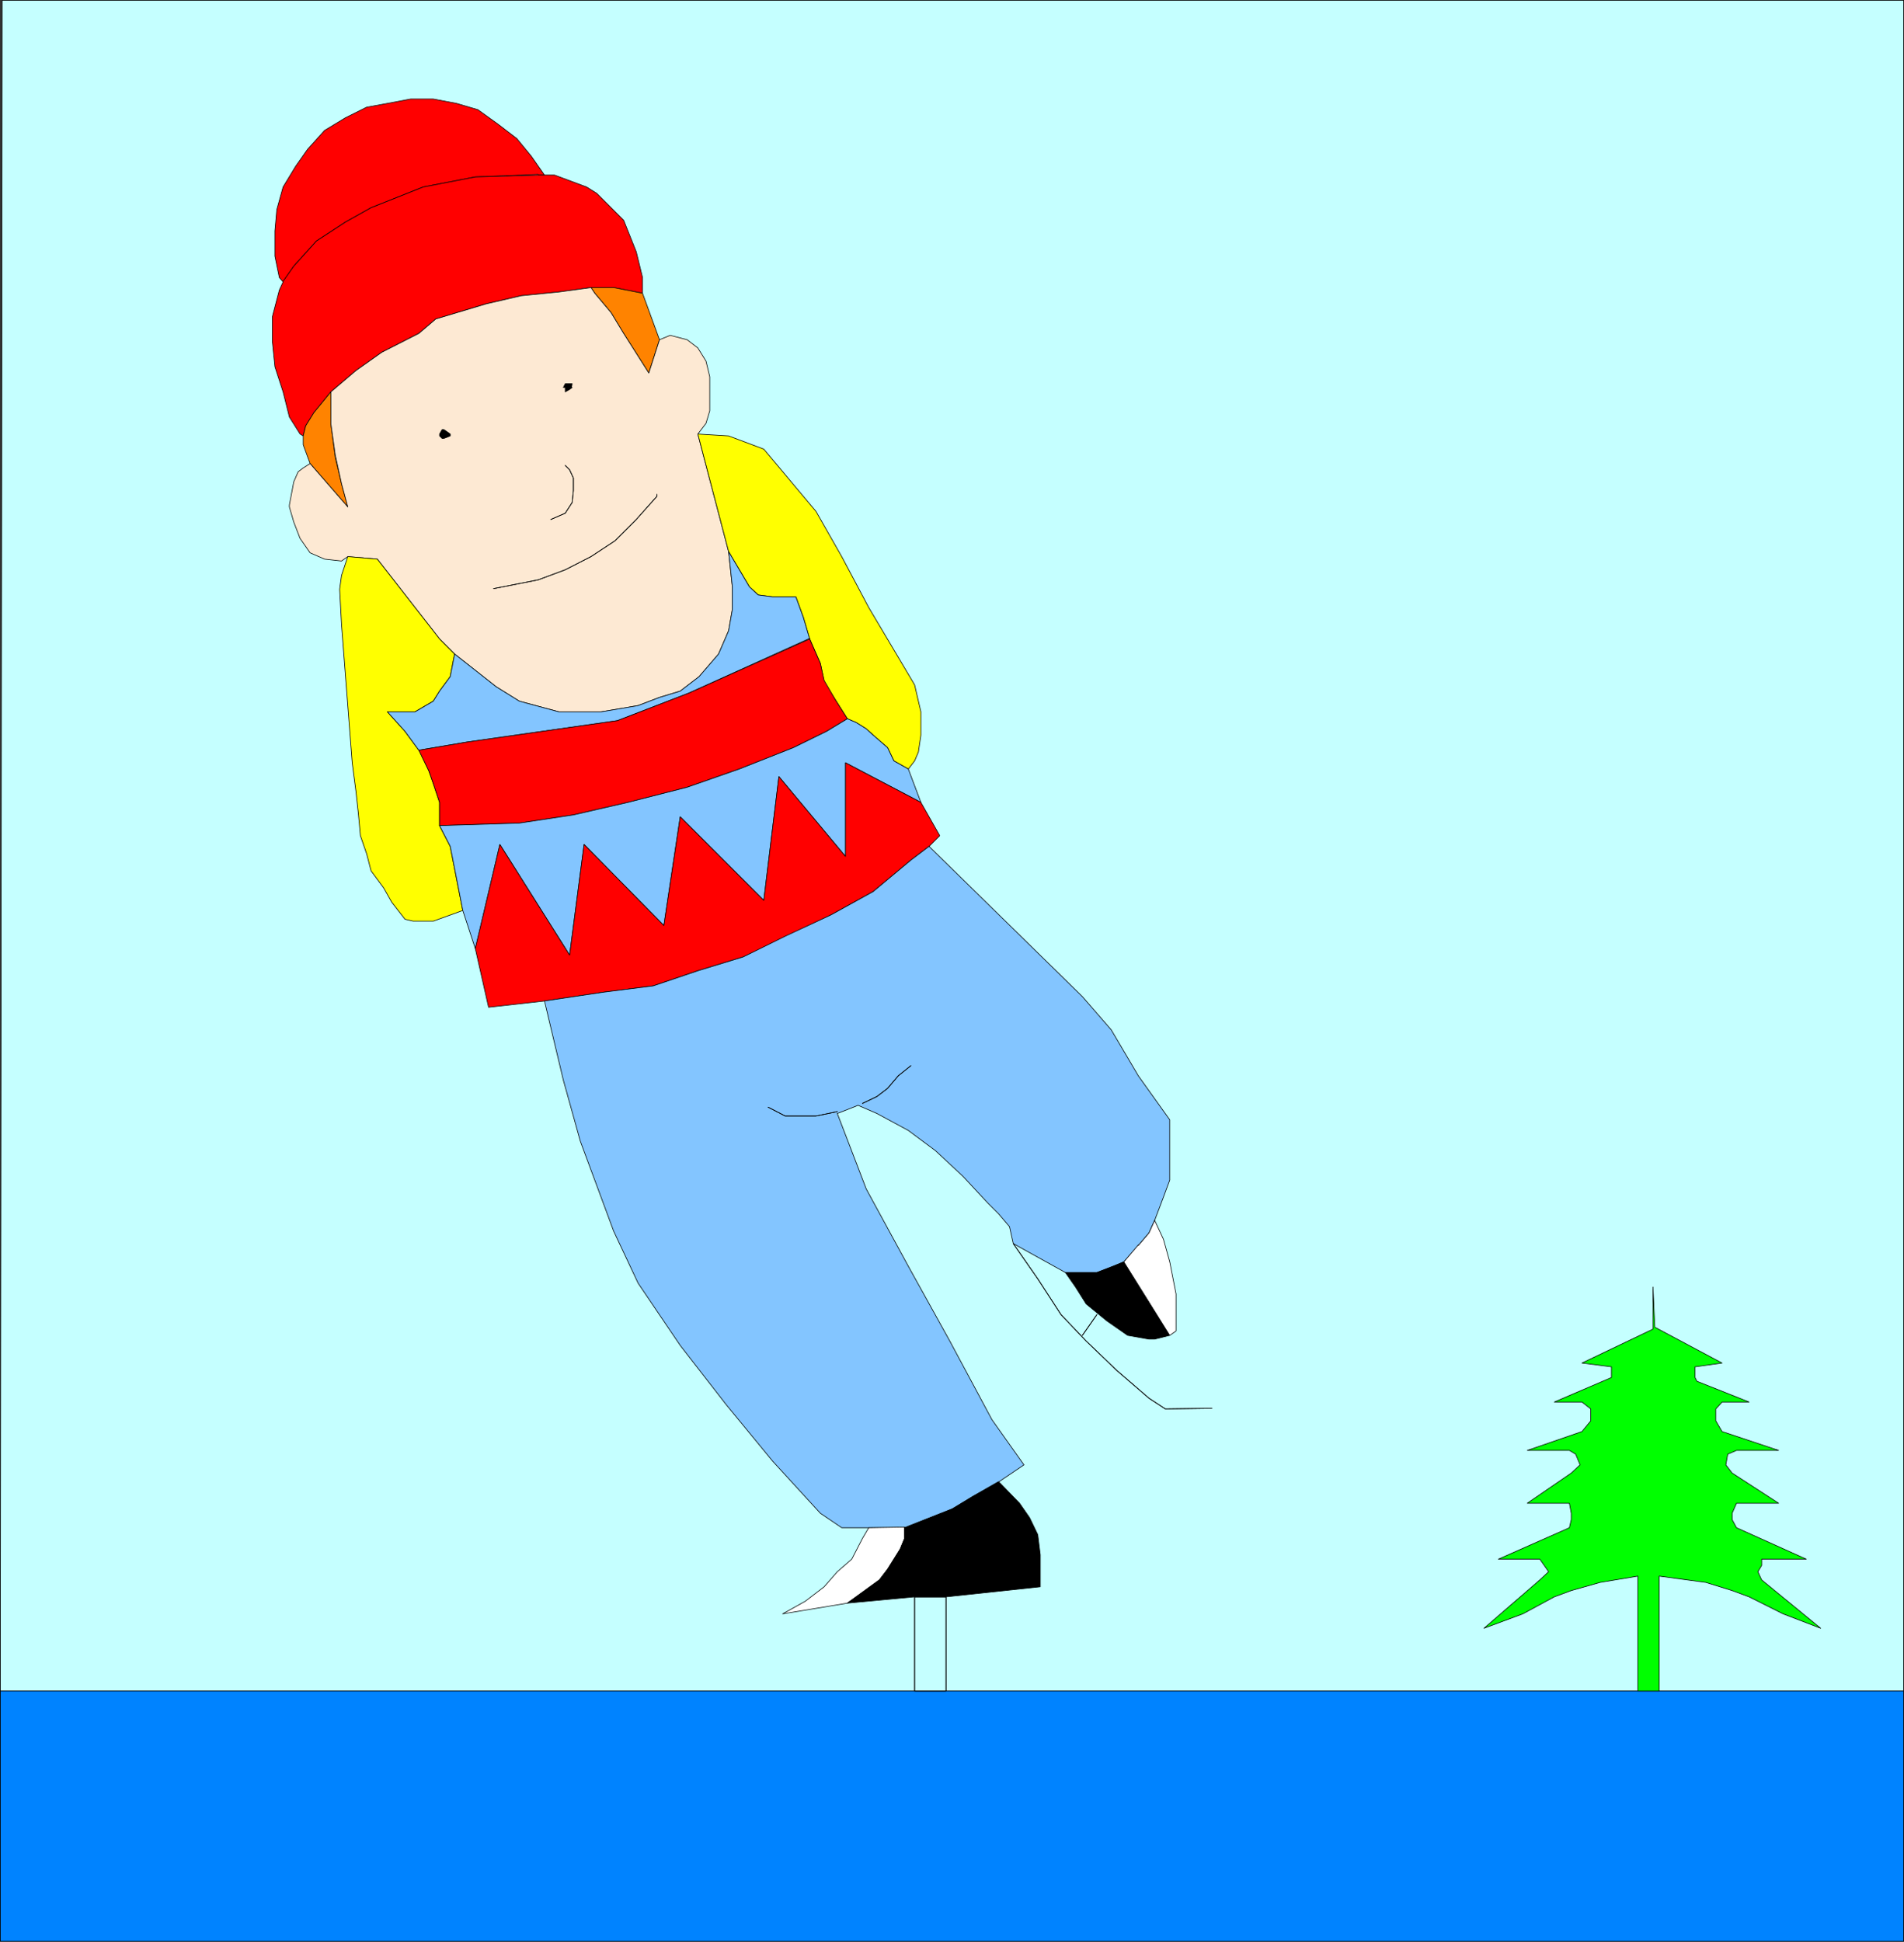
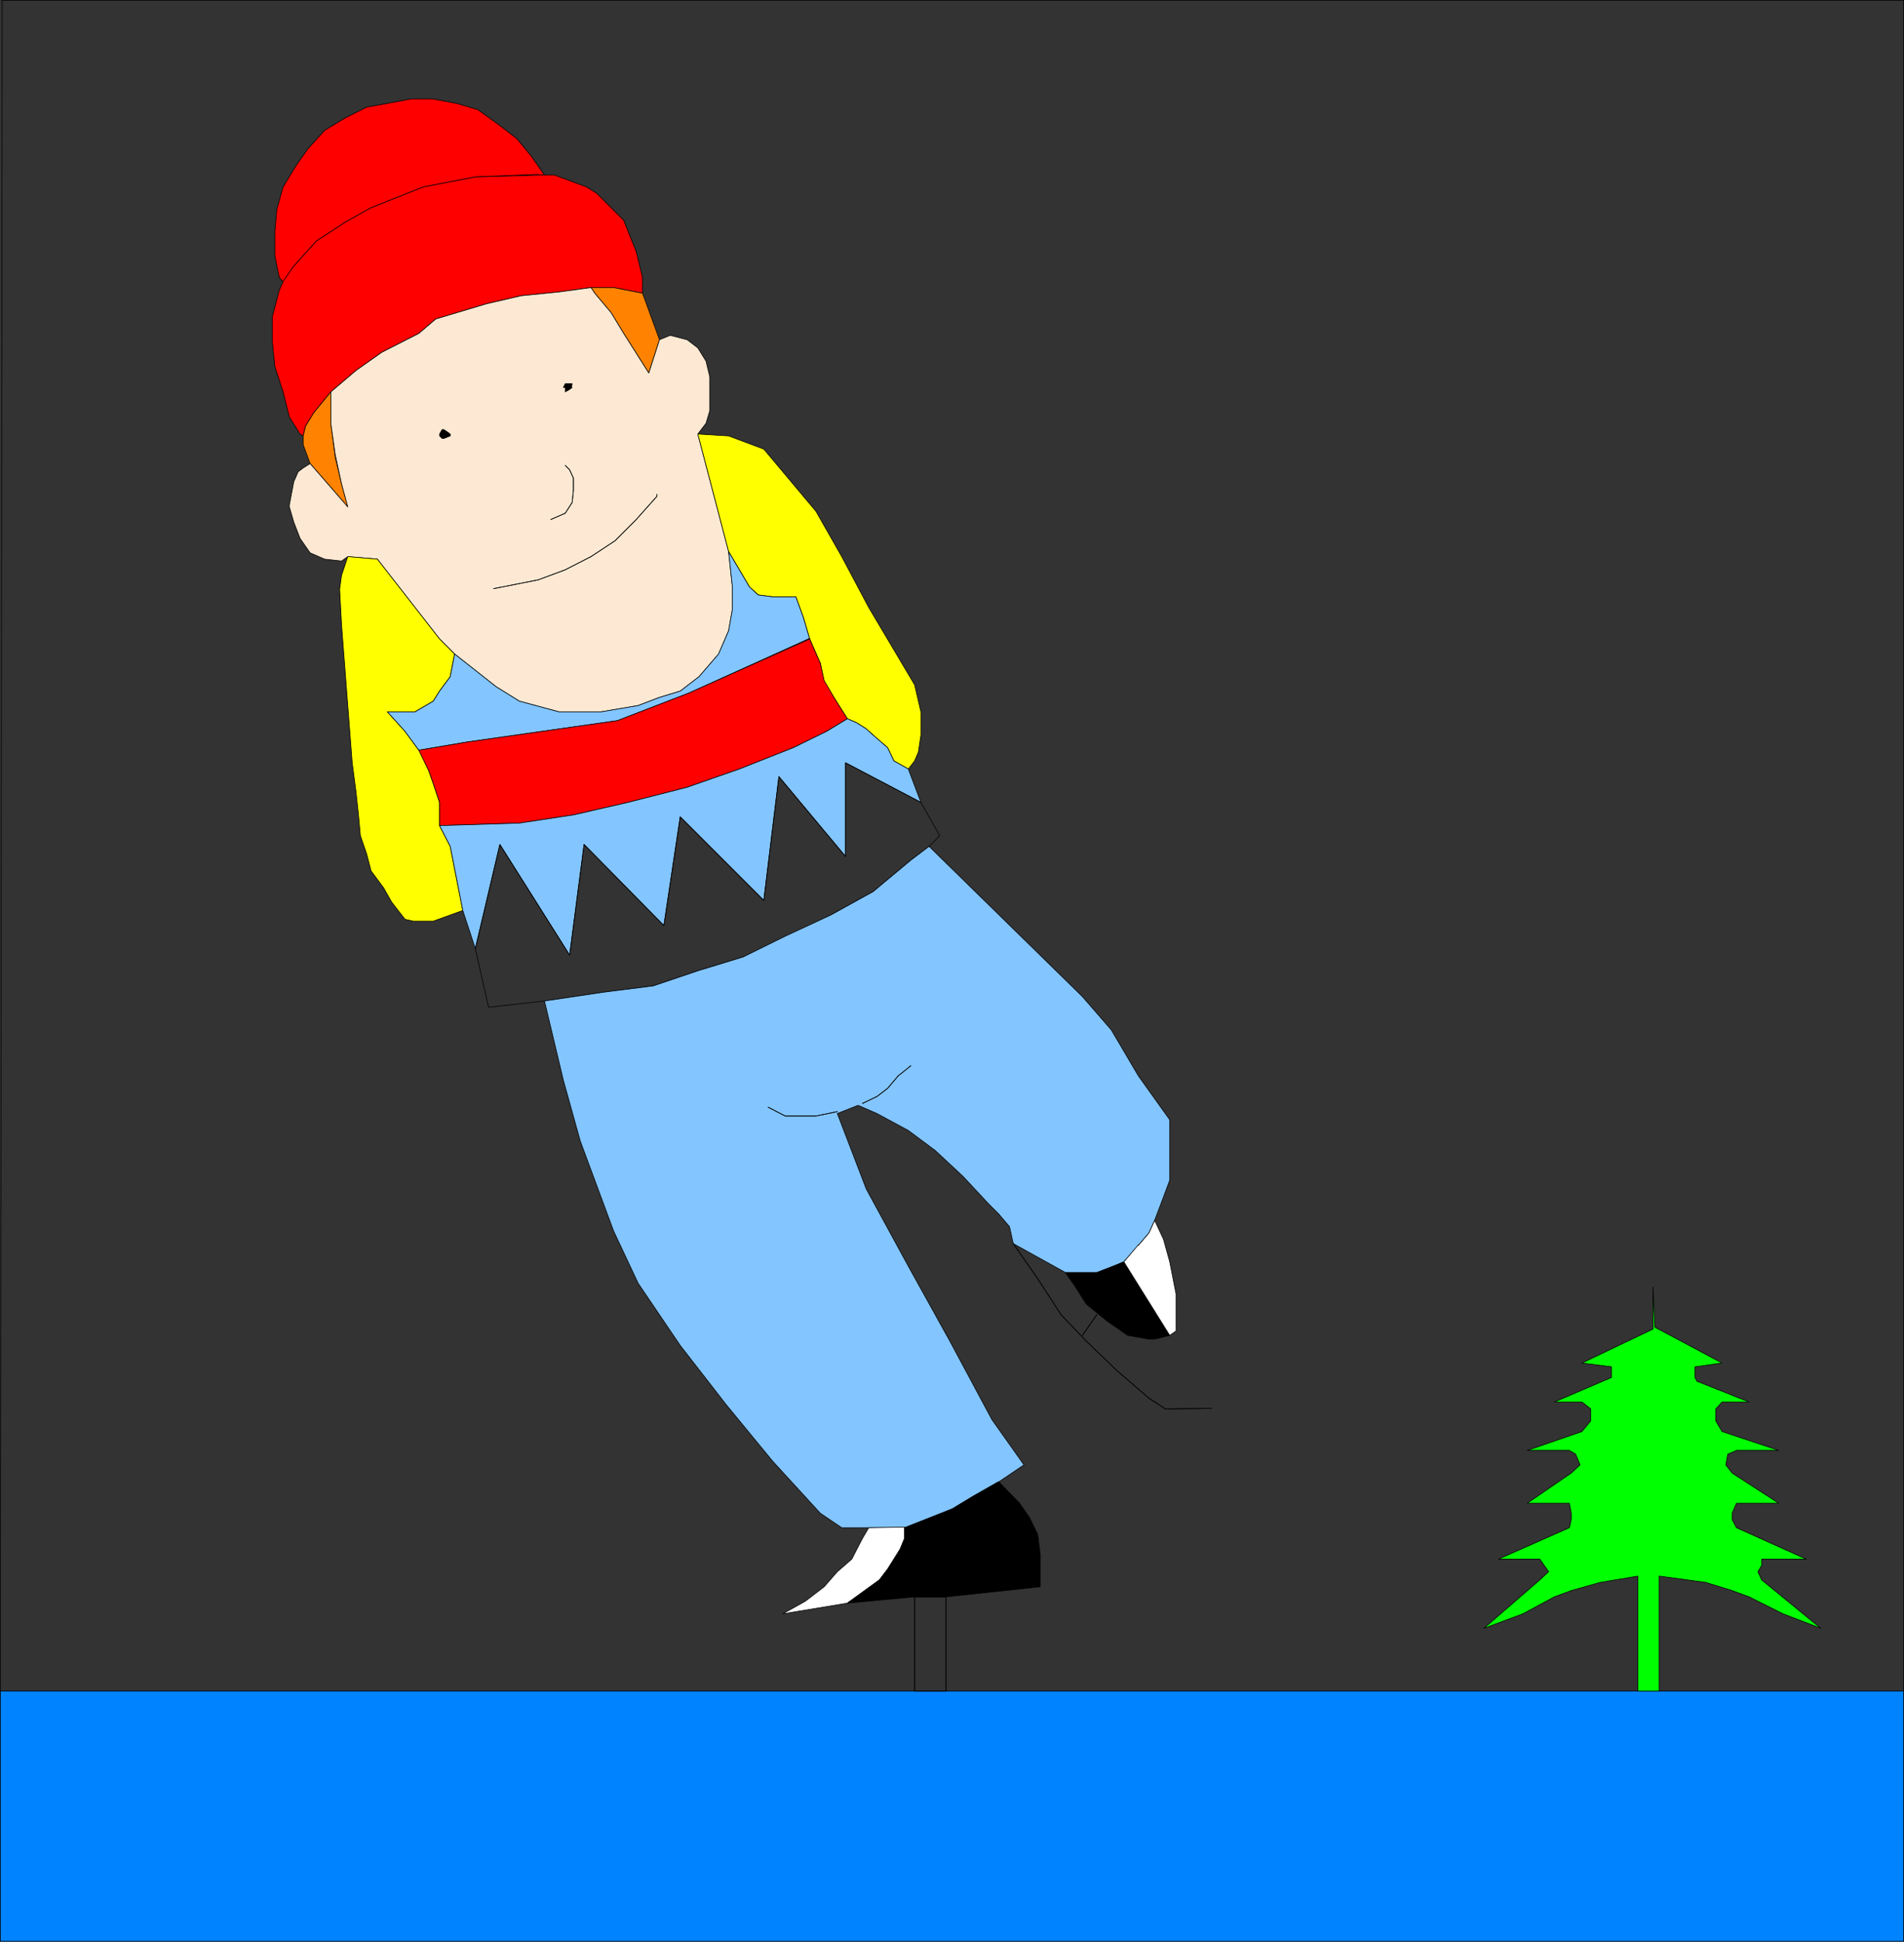
<svg xmlns="http://www.w3.org/2000/svg" xmlns:ns1="http://sodipodi.sourceforge.net/DTD/sodipodi-0.dtd" xmlns:ns2="http://www.inkscape.org/namespaces/inkscape" version="1.0" width="129.553mm" height="132.067mm" id="svg56" ns1:docname="02 February 2.wmf">
  <rect width="100%" height="100%" fill="#333333" stroke="none" />
  <ns1:namedview id="namedview56" pagecolor="#ffffff" bordercolor="#000000" borderopacity="0.25" ns2:showpageshadow="2" ns2:pageopacity="0.0" ns2:pagecheckerboard="0" ns2:deskcolor="#d1d1d1" ns2:document-units="mm" />
  <defs id="defs1">
    <pattern id="WMFhbasepattern" patternUnits="userSpaceOnUse" width="6" height="6" x="0" y="0" />
  </defs>
-   <path style="fill:#c5ffff;fill-opacity:1;fill-rule:evenodd;stroke:none" d="M 0.566,0.081 0.081,434.759 H 489.567 V 0.081 H 0.566 Z" id="path1" />
  <path style="fill:none;stroke:#000000;stroke-width:0.162px;stroke-linecap:round;stroke-linejoin:round;stroke-miterlimit:4;stroke-dasharray:none;stroke-opacity:1" d="M 0.566,0.081 0.081,434.759 H 489.567 V 0.081 H 0.566 v 0" id="path2" />
  <path style="fill:#0083ff;fill-opacity:1;fill-rule:evenodd;stroke:none" d="M 489.567,499.072 H 0.081 V 434.759 H 489.567 Z" id="path3" />
  <path style="fill:none;stroke:#000000;stroke-width:0.162px;stroke-linecap:round;stroke-linejoin:round;stroke-miterlimit:4;stroke-dasharray:none;stroke-opacity:1" d="M 489.567,499.072 H 0.081 V 434.759 H 489.567 v 64.313 0" id="path4" />
  <path style="fill:#ff0000;fill-opacity:1;fill-rule:evenodd;stroke:none" d="m 138.41,44.841 -16.16,0.646 -13.413,2.585 -13.413,5.332 -6.626,3.717 -7.434,4.848 -5.818,6.464 -2.747,4.04 -0.97,-1.131 -1.131,-5.494 v -6.464 l 0.485,-5.494 1.616,-5.817 3.232,-5.332 3.07,-4.363 4.363,-4.848 5.333,-3.232 5.494,-2.747 5.333,-0.97 5.979,-1.131 h 5.818 l 5.979,1.131 5.494,1.616 5.171,3.717 4.848,3.717 3.717,4.525 3.394,4.848 h -1.616 v 0 z" id="path5" />
  <path style="fill:none;stroke:#000000;stroke-width:0.162px;stroke-linecap:round;stroke-linejoin:round;stroke-miterlimit:4;stroke-dasharray:none;stroke-opacity:1" d="m 138.41,44.841 -16.16,0.646 -13.413,2.585 -13.413,5.332 -6.626,3.717 -7.434,4.848 -5.818,6.464 -2.747,4.04 -0.97,-1.131 -1.131,-5.494 v -6.464 l 0.485,-5.494 1.616,-5.817 3.232,-5.332 3.07,-4.363 4.363,-4.848 5.333,-3.232 5.494,-2.747 5.333,-0.97 5.979,-1.131 h 5.818 l 5.979,1.131 5.494,1.616 5.171,3.717 4.848,3.717 3.717,4.525 3.394,4.848 h -1.616 v 0" id="path6" />
  <path style="fill:#ff0000;fill-opacity:1;fill-rule:evenodd;stroke:none" d="m 72.801,72.312 2.747,-3.878 5.818,-6.464 7.434,-4.848 6.626,-3.717 13.413,-5.332 13.413,-2.585 16.16,-0.485 h 4.202 l 8.242,3.07 2.586,1.616 6.949,6.948 3.232,8.08 1.616,6.625 v 4.04 l -7.434,-1.454 h -5.818 l -8.242,1.131 -9.696,0.97 -9.05,2.101 -12.928,3.878 -4.363,3.717 -9.534,4.848 -6.626,4.686 -6.464,5.494 -4.363,5.332 -2.101,3.393 -0.646,2.585 -0.808,-0.485 -2.747,-4.363 -1.616,-6.464 -2.101,-6.464 -0.646,-6.302 v -6.625 l 1.778,-6.787 0.97,-2.101 v 0 z" id="path7" />
  <path style="fill:none;stroke:#000000;stroke-width:0.162px;stroke-linecap:round;stroke-linejoin:round;stroke-miterlimit:4;stroke-dasharray:none;stroke-opacity:1" d="m 72.801,72.312 2.747,-3.878 5.818,-6.464 7.434,-4.848 6.626,-3.717 13.413,-5.332 13.413,-2.585 16.16,-0.485 h 4.202 l 8.242,3.07 2.586,1.616 6.949,6.948 3.232,8.08 1.616,6.625 v 4.04 l -7.434,-1.454 h -5.818 l -8.242,1.131 -9.696,0.97 -9.05,2.101 -12.928,3.878 -4.363,3.717 -9.534,4.848 -6.626,4.686 -6.464,5.494 -4.363,5.332 -2.101,3.393 -0.646,2.585 -0.808,-0.485 -2.747,-4.363 -1.616,-6.464 -2.101,-6.464 -0.646,-6.302 v -6.625 l 1.778,-6.787 0.97,-2.101 v 0" id="path8" />
  <path style="fill:#ff8300;fill-opacity:1;fill-rule:evenodd;stroke:none" d="m 85.082,100.752 -4.363,5.332 -2.101,3.393 -0.646,2.585 v 2.262 l 1.778,4.848 9.696,11.15 -1.616,-5.979 -1.616,-6.787 -1.131,-8.726 z" id="path9" />
  <path style="fill:none;stroke:#000000;stroke-width:0.162px;stroke-linecap:round;stroke-linejoin:round;stroke-miterlimit:4;stroke-dasharray:none;stroke-opacity:1" d="m 85.082,100.752 -4.363,5.332 -2.101,3.393 -0.646,2.585 v 2.262 l 1.778,4.848 9.696,11.15 -1.616,-5.979 -1.616,-6.787 -1.131,-8.726 v -8.08 0" id="path10" />
  <path style="fill:#ff8300;fill-opacity:1;fill-rule:evenodd;stroke:none" d="m 165.236,75.382 -7.434,-1.454 h -5.818 l 0.97,1.454 4.202,5.009 3.232,5.332 6.464,10.18 2.747,-8.564 -4.363,-11.958 z" id="path11" />
  <path style="fill:none;stroke:#000000;stroke-width:0.162px;stroke-linecap:round;stroke-linejoin:round;stroke-miterlimit:4;stroke-dasharray:none;stroke-opacity:1" d="m 165.236,75.382 -7.434,-1.454 h -5.818 l 0.97,1.454 4.202,5.009 3.232,5.332 6.464,10.18 2.747,-8.564 -4.363,-11.958 v 0" id="path12" />
  <path style="fill:#fde9d3;fill-opacity:1;fill-rule:evenodd;stroke:none" d="m 89.445,143.088 7.595,0.646 15.998,20.522 3.878,3.878 10.666,8.403 5.979,3.717 10.181,2.747 h 10.827 l 5.818,-0.97 3.717,-0.646 5.494,-2.101 5.333,-1.616 4.848,-3.717 5.01,-5.817 2.586,-5.979 0.97,-5.494 v -5.817 l -0.97,-9.049 -7.918,-30.217 2.101,-2.747 0.97,-3.232 v -8.726 l -0.97,-4.04 -2.101,-3.393 -2.747,-2.101 -4.363,-1.131 -2.747,1.131 -2.747,8.564 -6.464,-10.18 -3.232,-5.332 -4.202,-5.009 -0.97,-1.454 -8.242,1.131 -9.696,0.97 -9.05,2.101 -12.928,3.878 -4.363,3.717 -9.534,4.848 -6.626,4.686 -6.464,5.494 v 8.08 l 1.131,8.08 1.616,7.433 1.616,5.979 -9.696,-11.15 -1.778,1.131 -1.293,0.97 -1.131,2.585 -1.131,5.979 v 0.485 l 1.131,3.878 1.616,4.201 2.586,3.717 3.717,1.616 4.363,0.485 z" id="path13" />
  <path style="fill:none;stroke:#000000;stroke-width:0.162px;stroke-linecap:round;stroke-linejoin:round;stroke-miterlimit:4;stroke-dasharray:none;stroke-opacity:1" d="m 89.445,143.088 7.595,0.646 15.998,20.522 3.878,3.878 10.666,8.403 5.979,3.717 10.181,2.747 h 10.827 l 5.818,-0.97 3.717,-0.646 5.494,-2.101 5.333,-1.616 4.848,-3.717 5.01,-5.817 2.586,-5.979 0.97,-5.494 v -5.817 l -0.97,-9.049 -7.918,-30.217 2.101,-2.747 0.97,-3.232 v -8.726 l -0.97,-4.04 -2.101,-3.393 -2.747,-2.101 -4.363,-1.131 -2.747,1.131 -2.747,8.564 -6.464,-10.18 -3.232,-5.332 -4.202,-5.009 -0.97,-1.454 -8.242,1.131 -9.696,0.97 -9.05,2.101 -12.928,3.878 -4.363,3.717 -9.534,4.848 -6.626,4.686 -6.464,5.494 v 8.08 l 1.131,8.08 1.616,7.433 1.616,5.979 -9.696,-11.15 -1.778,1.131 -1.293,0.97 -1.131,2.585 -1.131,5.979 v 0.485 l 1.131,3.878 1.616,4.201 2.586,3.717 3.717,1.616 4.363,0.485 1.616,-1.131 v 0" id="path14" />
  <path style="fill:none;stroke:#000000;stroke-width:0.162px;stroke-linecap:round;stroke-linejoin:round;stroke-miterlimit:4;stroke-dasharray:none;stroke-opacity:1" d="m 126.937,151.329 11.474,-2.262 6.949,-2.585 6.626,-3.393 6.141,-4.04 5.494,-5.494 5.333,-5.979 v -0.485" id="path15" />
  <path style="fill:none;stroke:#000000;stroke-width:0.162px;stroke-linecap:round;stroke-linejoin:round;stroke-miterlimit:4;stroke-dasharray:none;stroke-opacity:1" d="m 126.937,151.329 11.474,-2.262 6.949,-2.585 6.626,-3.393 6.141,-4.04 5.494,-5.494 5.333,-5.979 v -0.485" id="path16" />
  <path style="fill:none;stroke:#000000;stroke-width:0.162px;stroke-linecap:round;stroke-linejoin:round;stroke-miterlimit:4;stroke-dasharray:none;stroke-opacity:1" d="m 141.642,133.554 3.717,-1.616 1.778,-2.747 0.323,-3.07 v -3.232 l -0.97,-2.101 -1.131,-1.131" id="path17" />
  <path style="fill:none;stroke:#000000;stroke-width:0.162px;stroke-linecap:round;stroke-linejoin:round;stroke-miterlimit:4;stroke-dasharray:none;stroke-opacity:1" d="m 141.642,133.554 3.717,-1.616 1.778,-2.747 0.323,-3.07 v -3.232 l -0.97,-2.101 -1.131,-1.131" id="path18" />
  <path style="fill:#000000;fill-opacity:1;fill-rule:evenodd;stroke:none" d="m 115.786,112.063 v -0.485 l -1.616,-1.131 h -0.485 l -0.646,1.131 v 0.485 l 0.646,0.646 h 0.485 l 1.616,-0.646 z" id="path19" />
  <path style="fill:none;stroke:#000000;stroke-width:0.162px;stroke-linecap:round;stroke-linejoin:round;stroke-miterlimit:4;stroke-dasharray:none;stroke-opacity:1" d="m 115.786,112.063 v -0.485 l -1.616,-1.131 h -0.485 l -0.646,1.131 v 0.485 l 0.646,0.646 h 0.485 l 1.616,-0.646 v 0" id="path20" />
  <path style="fill:#000000;fill-opacity:1;fill-rule:evenodd;stroke:none" d="m 146.975,99.62 0.162,-0.97 h -1.778 l -0.485,0.97 h 0.485 v 1.131 l 1.131,-0.646 0.646,-0.485 v 0 z" id="path21" />
  <path style="fill:none;stroke:#000000;stroke-width:0.162px;stroke-linecap:round;stroke-linejoin:round;stroke-miterlimit:4;stroke-dasharray:none;stroke-opacity:1" d="m 146.975,99.62 0.162,-0.97 h -1.778 l -0.485,0.97 h 0.485 v 1.131 l 1.131,-0.646 0.646,-0.485 v 0" id="path22" />
  <path style="fill:#ffff00;fill-opacity:1;fill-rule:evenodd;stroke:none" d="m 107.706,192.696 2.586,5.494 1.131,3.232 1.616,4.848 v 5.979 l 2.747,5.332 3.232,16.482 -7.595,2.747 h -5.171 l -2.101,-0.485 -3.394,-4.363 -2.101,-3.717 -3.232,-4.363 -1.131,-4.363 -1.616,-4.686 -0.485,-5.332 -0.646,-5.979 -0.97,-7.433 -2.747,-35.55 -0.485,-9.049 0.485,-3.555 1.616,-4.848 7.595,0.646 15.998,20.522 3.878,3.878 -1.131,5.817 -2.747,3.717 -1.616,2.585 -4.686,2.747 h -7.11 l 4.525,5.009 3.555,4.848 v 0 z" id="path23" />
  <path style="fill:none;stroke:#000000;stroke-width:0.162px;stroke-linecap:round;stroke-linejoin:round;stroke-miterlimit:4;stroke-dasharray:none;stroke-opacity:1" d="m 107.706,192.696 2.586,5.494 1.131,3.232 1.616,4.848 v 5.979 l 2.747,5.332 3.232,16.482 -7.595,2.747 h -5.171 l -2.101,-0.485 -3.394,-4.363 -2.101,-3.717 -3.232,-4.363 -1.131,-4.363 -1.616,-4.686 -0.485,-5.332 -0.646,-5.979 -0.97,-7.433 -2.747,-35.55 -0.485,-9.049 0.485,-3.555 1.616,-4.848 7.595,0.646 15.998,20.522 3.878,3.878 -1.131,5.817 -2.747,3.717 -1.616,2.585 -4.686,2.747 h -7.11 l 4.525,5.009 3.555,4.848 v 0" id="path24" />
  <path style="fill:#ffff00;fill-opacity:1;fill-rule:evenodd;stroke:none" d="m 187.375,141.796 -7.918,-30.217 7.918,0.485 9.05,3.393 13.413,15.997 6.626,11.634 6.949,13.089 11.797,19.876 1.616,6.948 v 5.979 l -0.646,4.363 -0.97,2.262 -1.616,2.101 -3.717,-2.101 -1.616,-3.393 -3.717,-3.232 -1.778,-1.616 -2.586,-1.616 -2.262,-0.97 -3.07,-4.848 -2.909,-4.525 -0.97,-4.848 -2.747,-6.302 -1.616,-5.494 -1.939,-5.332 h -5.979 l -3.717,-0.485 -2.262,-2.101 -5.333,-9.049 z" id="path25" />
  <path style="fill:none;stroke:#000000;stroke-width:0.162px;stroke-linecap:round;stroke-linejoin:round;stroke-miterlimit:4;stroke-dasharray:none;stroke-opacity:1" d="m 187.375,141.796 -7.918,-30.217 7.918,0.485 9.05,3.393 13.413,15.997 6.626,11.634 6.949,13.089 11.797,19.876 1.616,6.948 v 5.979 l -0.646,4.363 -0.97,2.262 -1.616,2.101 -3.717,-2.101 -1.616,-3.393 -3.717,-3.232 -1.778,-1.616 -2.586,-1.616 -2.262,-0.97 -3.07,-4.848 -2.909,-4.525 -0.97,-4.848 -2.747,-6.302 -1.616,-5.494 -1.939,-5.332 h -5.979 l -3.717,-0.485 -2.262,-2.101 -5.333,-9.049 v 0" id="path26" />
  <path style="fill:#83c5ff;fill-opacity:1;fill-rule:evenodd;stroke:none" d="m 208.221,164.095 -31.027,14.058 -18.422,7.11 -38.622,5.494 -12.443,2.101 -3.555,-4.848 -4.525,-5.009 h 7.11 l 4.686,-2.747 1.616,-2.585 2.747,-3.717 1.131,-5.817 10.666,8.403 5.979,3.717 10.181,2.747 h 10.827 l 9.534,-1.616 5.494,-2.101 5.333,-1.616 4.848,-3.717 5.01,-5.817 2.586,-5.979 0.97,-5.494 v -5.817 l -0.97,-9.049 5.333,9.049 2.262,2.101 3.717,0.485 h 5.979 l 1.939,5.332 1.616,5.494 v 0 z" id="path27" />
  <path style="fill:none;stroke:#000000;stroke-width:0.162px;stroke-linecap:round;stroke-linejoin:round;stroke-miterlimit:4;stroke-dasharray:none;stroke-opacity:1" d="m 208.221,164.095 -31.027,14.058 -18.422,7.11 -38.622,5.494 -12.443,2.101 -3.555,-4.848 -4.525,-5.009 h 7.11 l 4.686,-2.747 1.616,-2.585 2.747,-3.717 1.131,-5.817 10.666,8.403 5.979,3.717 10.181,2.747 h 10.827 l 9.534,-1.616 5.494,-2.101 5.333,-1.616 4.848,-3.717 5.01,-5.817 2.586,-5.979 0.97,-5.494 v -5.817 l -0.97,-9.049 5.333,9.049 2.262,2.101 3.717,0.485 h 5.979 l 1.939,5.332 1.616,5.494 v 0" id="path28" />
  <path style="fill:#ff0000;fill-opacity:1;fill-rule:evenodd;stroke:none" d="m 217.917,184.779 -3.07,-4.848 -2.909,-5.009 -0.97,-4.363 -2.747,-6.302 -31.027,13.897 -18.422,7.11 -38.622,5.494 -12.443,2.101 2.586,5.332 1.131,3.232 1.616,4.848 v 5.979 l 20.523,-0.646 13.898,-2.101 14.059,-3.232 15.19,-3.878 13.413,-4.686 13.898,-5.494 8.565,-4.201 5.333,-3.232 z" id="path29" />
  <path style="fill:none;stroke:#000000;stroke-width:0.162px;stroke-linecap:round;stroke-linejoin:round;stroke-miterlimit:4;stroke-dasharray:none;stroke-opacity:1" d="m 217.917,184.779 -3.07,-4.848 -2.909,-5.009 -0.97,-4.363 -2.747,-6.302 -31.027,13.897 -18.422,7.11 -38.622,5.494 -12.443,2.101 2.586,5.332 1.131,3.232 1.616,4.848 v 5.979 l 20.523,-0.646 13.898,-2.101 14.059,-3.232 15.19,-3.878 13.413,-4.686 13.898,-5.494 8.565,-4.201 5.333,-3.232 v 0" id="path30" />
  <path style="fill:#83c5ff;fill-opacity:1;fill-rule:evenodd;stroke:none" d="m 115.786,217.581 3.232,16.482 3.232,9.857 6.302,-26.824 17.938,28.44 3.717,-28.44 20.523,20.845 4.202,-27.955 21.493,21.492 3.878,-31.833 17.13,20.522 v -24.077 l 19.392,10.18 -3.232,-8.564 -3.717,-2.101 -1.616,-3.393 -3.717,-3.232 -1.778,-1.616 -2.586,-1.616 -2.262,-0.97 -5.333,3.232 -8.565,4.201 -13.898,5.494 -13.413,4.686 -15.19,3.878 -14.059,3.232 -13.898,2.101 -20.523,0.646 z" id="path31" />
  <path style="fill:none;stroke:#000000;stroke-width:0.162px;stroke-linecap:round;stroke-linejoin:round;stroke-miterlimit:4;stroke-dasharray:none;stroke-opacity:1" d="m 115.786,217.581 3.232,16.482 3.232,9.857 6.302,-26.824 17.938,28.44 3.717,-28.44 20.523,20.845 4.202,-27.955 21.493,21.492 3.878,-31.833 17.13,20.522 v -24.077 l 19.392,10.18 -3.232,-8.564 -3.717,-2.101 -1.616,-3.393 -3.717,-3.232 -1.778,-1.616 -2.586,-1.616 -2.262,-0.97 -5.333,3.232 -8.565,4.201 -13.898,5.494 -13.413,4.686 -15.19,3.878 -14.059,3.232 -13.898,2.101 -20.523,0.646 2.747,5.332 v 0" id="path32" />
-   <path style="fill:#ff0000;fill-opacity:1;fill-rule:evenodd;stroke:none" d="m 122.25,243.759 6.302,-26.662 17.938,28.44 3.717,-28.44 20.523,20.845 4.202,-27.955 21.493,21.492 3.878,-31.833 17.13,20.522 v -24.077 l 19.392,10.18 4.848,8.564 -2.747,2.747 -4.686,3.555 -9.696,8.08 -10.827,5.979 -11.797,5.979 -10.827,4.848 -11.635,3.555 -11.474,3.878 -12.766,1.616 -15.19,2.262 -14.382,1.616 -3.394,-15.028 v 0 z" id="path33" />
  <path style="fill:none;stroke:#000000;stroke-width:0.162px;stroke-linecap:round;stroke-linejoin:round;stroke-miterlimit:4;stroke-dasharray:none;stroke-opacity:1" d="m 122.25,243.759 6.302,-26.662 17.938,28.44 3.717,-28.44 20.523,20.845 4.202,-27.955 21.493,21.492 3.878,-31.833 17.13,20.522 v -24.077 l 19.392,10.18 4.848,8.564 -2.747,2.747 -4.686,3.555 -9.696,8.08 -10.827,5.979 -11.797,5.979 -10.827,4.848 -11.635,3.555 -11.474,3.878 -12.766,1.616 -15.19,2.262 -14.382,1.616 -3.394,-15.028 v 0" id="path34" />
  <path style="fill:#83c5ff;fill-opacity:1;fill-rule:evenodd;stroke:none" d="m 140.026,257.333 15.19,-2.262 12.766,-1.616 11.474,-3.878 11.635,-3.555 10.827,-5.332 11.797,-5.494 10.827,-5.979 9.696,-8.08 4.686,-3.555 39.43,38.62 7.434,8.564 6.949,11.796 8.08,11.311 v 15.513 l -1.616,4.363 -2.262,5.979 -1.454,3.232 -2.747,3.232 -3.717,4.201 -2.747,1.131 -4.202,1.616 h -8.08 l -13.413,-7.433 -0.97,-4.363 -2.747,-3.232 -2.747,-2.747 -6.464,-6.948 -7.11,-6.625 -6.949,-5.171 -8.08,-4.363 -4.848,-2.101 -5.333,2.101 7.434,19.391 10.827,19.876 10.666,19.229 10.827,20.199 8.242,11.635 -6.464,4.363 -6.626,3.717 -5.333,3.232 -6.949,2.747 -5.333,2.101 h -16.16 l -5.494,-3.717 -12.282,-13.412 -11.958,-14.543 -11.797,-15.189 -10.827,-15.997 -6.302,-13.412 -8.565,-23.107 -4.363,-15.674 -4.848,-20.36 z" id="path35" />
  <path style="fill:none;stroke:#000000;stroke-width:0.162px;stroke-linecap:round;stroke-linejoin:round;stroke-miterlimit:4;stroke-dasharray:none;stroke-opacity:1" d="m 140.026,257.333 15.19,-2.262 12.766,-1.616 11.474,-3.878 11.635,-3.555 10.827,-5.332 11.797,-5.494 10.827,-5.979 9.696,-8.08 4.686,-3.555 39.43,38.62 7.434,8.564 6.949,11.796 8.08,11.311 v 15.513 l -1.616,4.363 -2.262,5.979 -1.454,3.232 -2.747,3.232 -3.717,4.201 -2.747,1.131 -4.202,1.616 h -8.08 l -13.413,-7.433 -0.97,-4.363 -2.747,-3.232 -2.747,-2.747 -6.464,-6.948 -7.11,-6.625 -6.949,-5.171 -8.08,-4.363 -4.848,-2.101 -5.333,2.101 7.434,19.391 10.827,19.876 10.666,19.229 10.827,20.199 8.242,11.635 -6.464,4.363 -6.626,3.717 -5.333,3.232 -6.949,2.747 -5.333,2.101 h -16.16 l -5.494,-3.717 -12.282,-13.412 -11.958,-14.543 -11.797,-15.189 -10.827,-15.997 -6.302,-13.412 -8.565,-23.107 -4.363,-15.674 -4.848,-20.36 v 0" id="path36" />
  <path style="fill:#ffffff;fill-opacity:1;fill-rule:evenodd;stroke:none" d="m 232.623,392.584 -9.211,0.162 -1.616,2.747 -2.747,5.332 -3.717,3.232 -3.394,3.878 -4.848,3.717 -5.818,3.232 16.645,-2.747 8.242,-5.979 2.101,-2.747 1.616,-2.585 1.616,-2.585 1.131,-2.747 v -2.747 0 z" id="path37" />
  <path style="fill:none;stroke:#000000;stroke-width:0.162px;stroke-linecap:round;stroke-linejoin:round;stroke-miterlimit:4;stroke-dasharray:none;stroke-opacity:1" d="m 232.623,392.584 -9.211,0.162 -1.616,2.747 -2.747,5.332 -3.717,3.232 -3.394,3.878 -4.848,3.717 -5.818,3.232 16.645,-2.747 8.242,-5.979 2.101,-2.747 1.616,-2.585 1.616,-2.585 1.131,-2.747 v -2.747 0" id="path38" />
  <path style="fill:#000000;fill-opacity:1;fill-rule:evenodd;stroke:none" d="m 256.701,380.949 -6.464,3.717 -5.333,3.232 -6.949,2.747 -5.333,2.101 v 2.747 l -1.131,2.747 -1.616,2.585 -1.616,2.585 -2.101,2.747 -8.242,5.979 17.291,-1.616 h 8.08 l 24.24,-2.585 v -8.241 l -0.646,-5.171 -2.101,-4.363 -2.586,-3.717 -5.333,-5.494 v 0 z" id="path39" />
  <path style="fill:none;stroke:#000000;stroke-width:0.162px;stroke-linecap:round;stroke-linejoin:round;stroke-miterlimit:4;stroke-dasharray:none;stroke-opacity:1" d="m 256.701,380.949 -6.464,3.717 -5.333,3.232 -6.949,2.747 -5.333,2.101 v 2.747 l -1.131,2.747 -1.616,2.585 -1.616,2.585 -2.101,2.747 -8.242,5.979 17.291,-1.616 h 8.08 l 24.24,-2.585 v -8.241 l -0.646,-5.171 -2.101,-4.363 -2.586,-3.717 -5.333,-5.494 v 0" id="path40" />
  <path style="fill:#000000;fill-opacity:1;fill-rule:evenodd;stroke:none" d="m 279.325,327.14 h 2.747 l 4.202,-1.616 2.747,-1.131 11.797,18.906 -3.878,0.97 h -1.454 l -5.494,-0.97 -5.333,-3.717 -5.333,-4.363 -2.747,-4.363 -2.586,-3.717 z" id="path41" />
  <path style="fill:none;stroke:#000000;stroke-width:0.162px;stroke-linecap:round;stroke-linejoin:round;stroke-miterlimit:4;stroke-dasharray:none;stroke-opacity:1" d="m 279.325,327.14 h 2.747 l 4.202,-1.616 2.747,-1.131 11.797,18.906 -3.878,0.97 h -1.454 l -5.494,-0.97 -5.333,-3.717 -5.333,-4.363 -2.747,-4.363 -2.586,-3.717 h 5.333 v 0" id="path42" />
  <path style="fill:#ffffff;fill-opacity:1;fill-rule:evenodd;stroke:none" d="m 292.738,320.03 -3.717,4.363 11.797,18.906 1.616,-1.131 v -9.534 l -1.616,-8.241 -1.616,-5.817 -2.262,-4.848 -1.454,3.232 -2.747,3.232 v 0 z" id="path43" />
  <path style="fill:none;stroke:#000000;stroke-width:0.162px;stroke-linecap:round;stroke-linejoin:round;stroke-miterlimit:4;stroke-dasharray:none;stroke-opacity:1" d="m 292.738,320.03 -3.717,4.363 11.797,18.906 1.616,-1.131 v -9.534 l -1.616,-8.241 -1.616,-5.817 -2.262,-4.848 -1.454,3.232 -2.747,3.232 v 0" id="path44" />
  <path style="fill:none;stroke:#000000;stroke-width:0.162px;stroke-linecap:round;stroke-linejoin:round;stroke-miterlimit:4;stroke-dasharray:none;stroke-opacity:1" d="m 197.556,284.641 4.363,2.262 h 7.918 l 5.494,-1.131" id="path45" />
  <path style="fill:none;stroke:#000000;stroke-width:0.162px;stroke-linecap:round;stroke-linejoin:round;stroke-miterlimit:4;stroke-dasharray:none;stroke-opacity:1" d="m 197.556,284.641 4.363,2.262 h 7.918 l 5.494,-1.131" id="path46" />
  <path style="fill:none;stroke:#000000;stroke-width:0.162px;stroke-linecap:round;stroke-linejoin:round;stroke-miterlimit:4;stroke-dasharray:none;stroke-opacity:1" d="m 221.796,283.672 3.717,-1.777 2.747,-2.101 2.747,-3.232 3.232,-2.585" id="path47" />
  <path style="fill:none;stroke:#000000;stroke-width:0.162px;stroke-linecap:round;stroke-linejoin:round;stroke-miterlimit:4;stroke-dasharray:none;stroke-opacity:1" d="m 221.796,283.672 3.717,-1.777 2.747,-2.101 2.747,-3.232 3.232,-2.585" id="path48" />
  <path style="fill:none;stroke:#000000;stroke-width:0.162px;stroke-linecap:round;stroke-linejoin:round;stroke-miterlimit:4;stroke-dasharray:none;stroke-opacity:1" d="m 282.072,337.966 -3.717,5.332" id="path49" />
  <path style="fill:none;stroke:#000000;stroke-width:0.162px;stroke-linecap:round;stroke-linejoin:round;stroke-miterlimit:4;stroke-dasharray:none;stroke-opacity:1" d="m 282.072,337.966 -3.717,5.332" id="path50" />
  <path style="fill:none;stroke:#000000;stroke-width:0.162px;stroke-linecap:round;stroke-linejoin:round;stroke-miterlimit:4;stroke-dasharray:none;stroke-opacity:1" d="m 311.645,362.043 -11.958,0.162 -4.202,-2.747 -8.242,-7.11 -7.918,-7.595 -6.464,-6.787 -5.979,-9.211 -6.302,-9.049" id="path51" />
  <path style="fill:none;stroke:#000000;stroke-width:0.162px;stroke-linecap:round;stroke-linejoin:round;stroke-miterlimit:4;stroke-dasharray:none;stroke-opacity:1" d="m 311.645,362.043 -11.958,0.162 -4.202,-2.747 -8.242,-7.11 -7.918,-7.595 -6.464,-6.787 -5.979,-9.211 -6.302,-9.049" id="path52" />
  <path style="fill:none;stroke:#000000;stroke-width:0.162px;stroke-linecap:round;stroke-linejoin:round;stroke-miterlimit:4;stroke-dasharray:none;stroke-opacity:1" d="m 235.209,410.52 v 24.239 h 8.08 v -24.239 h -8.08" id="path53" />
  <path style="fill:none;stroke:#000000;stroke-width:0.162px;stroke-linecap:round;stroke-linejoin:round;stroke-miterlimit:4;stroke-dasharray:none;stroke-opacity:1" d="m 235.209,410.52 v 24.239 h 8.08 v -24.239 h -8.08" id="path54" />
  <path style="fill:#00ff00;fill-opacity:1;fill-rule:evenodd;stroke:none" d="m 426.704,434.759 v -29.571 l 11.958,1.616 6.787,2.101 4.363,1.616 8.726,4.363 9.696,3.717 -15.19,-12.442 -0.97,-2.101 0.97,-1.616 v -1.616 h 11.474 l -17.938,-8.08 -1.131,-2.101 v -1.616 l 1.131,-2.585 h 10.827 l -11.958,-7.756 -1.616,-2.101 0.485,-2.747 2.262,-0.97 h 10.827 l -14.544,-4.848 -1.616,-2.747 v -3.07 l 1.616,-1.777 h 6.949 l -13.413,-5.332 -0.485,-0.97 v -2.747 l 6.949,-0.97 -17.291,-9.211 -0.485,-10.342 v 10.827 l -18.261,8.726 7.595,0.97 v 2.747 l -2.262,0.97 -12.443,5.332 h 7.11 l 2.262,1.777 v 3.07 l -2.262,2.747 -14.059,4.848 h 10.827 l 1.616,0.97 1.131,2.747 -2.262,2.101 -11.312,7.756 h 10.827 l 0.485,2.585 v 1.616 l -0.485,2.101 -18.261,8.08 h 10.666 l 1.131,1.616 1.131,1.616 -2.262,2.101 -14.382,12.442 10.019,-3.717 8.08,-4.363 4.363,-1.616 7.434,-2.101 9.696,-1.616 v 29.571 h 5.494 z" id="path55" />
  <path style="fill:none;stroke:#000000;stroke-width:0.162px;stroke-linecap:round;stroke-linejoin:round;stroke-miterlimit:4;stroke-dasharray:none;stroke-opacity:1" d="m 426.704,434.759 v -29.571 l 11.958,1.616 6.787,2.101 4.363,1.616 8.726,4.363 9.696,3.717 -15.19,-12.442 -0.97,-2.101 0.97,-1.616 v -1.616 h 11.474 l -17.938,-8.08 -1.131,-2.101 v -1.616 l 1.131,-2.585 h 10.827 l -11.958,-7.756 -1.616,-2.101 0.485,-2.747 2.262,-0.97 h 10.827 l -14.544,-4.848 -1.616,-2.747 v -3.07 l 1.616,-1.777 h 6.949 l -13.413,-5.332 -0.485,-0.97 v -2.747 l 6.949,-0.97 -17.291,-9.211 -0.485,-10.342 v 10.827 l -18.261,8.726 7.595,0.97 v 2.747 l -2.262,0.97 -12.443,5.332 h 7.11 l 2.262,1.777 v 3.07 l -2.262,2.747 -14.059,4.848 h 10.827 l 1.616,0.97 1.131,2.747 -2.262,2.101 -11.312,7.756 h 10.827 l 0.485,2.585 v 1.616 l -0.485,2.101 -18.261,8.08 h 10.666 l 1.131,1.616 1.131,1.616 -2.262,2.101 -14.382,12.442 10.019,-3.717 8.08,-4.363 4.363,-1.616 7.434,-2.101 9.696,-1.616 v 29.571 h 5.494 v 0" id="path56" />
</svg>